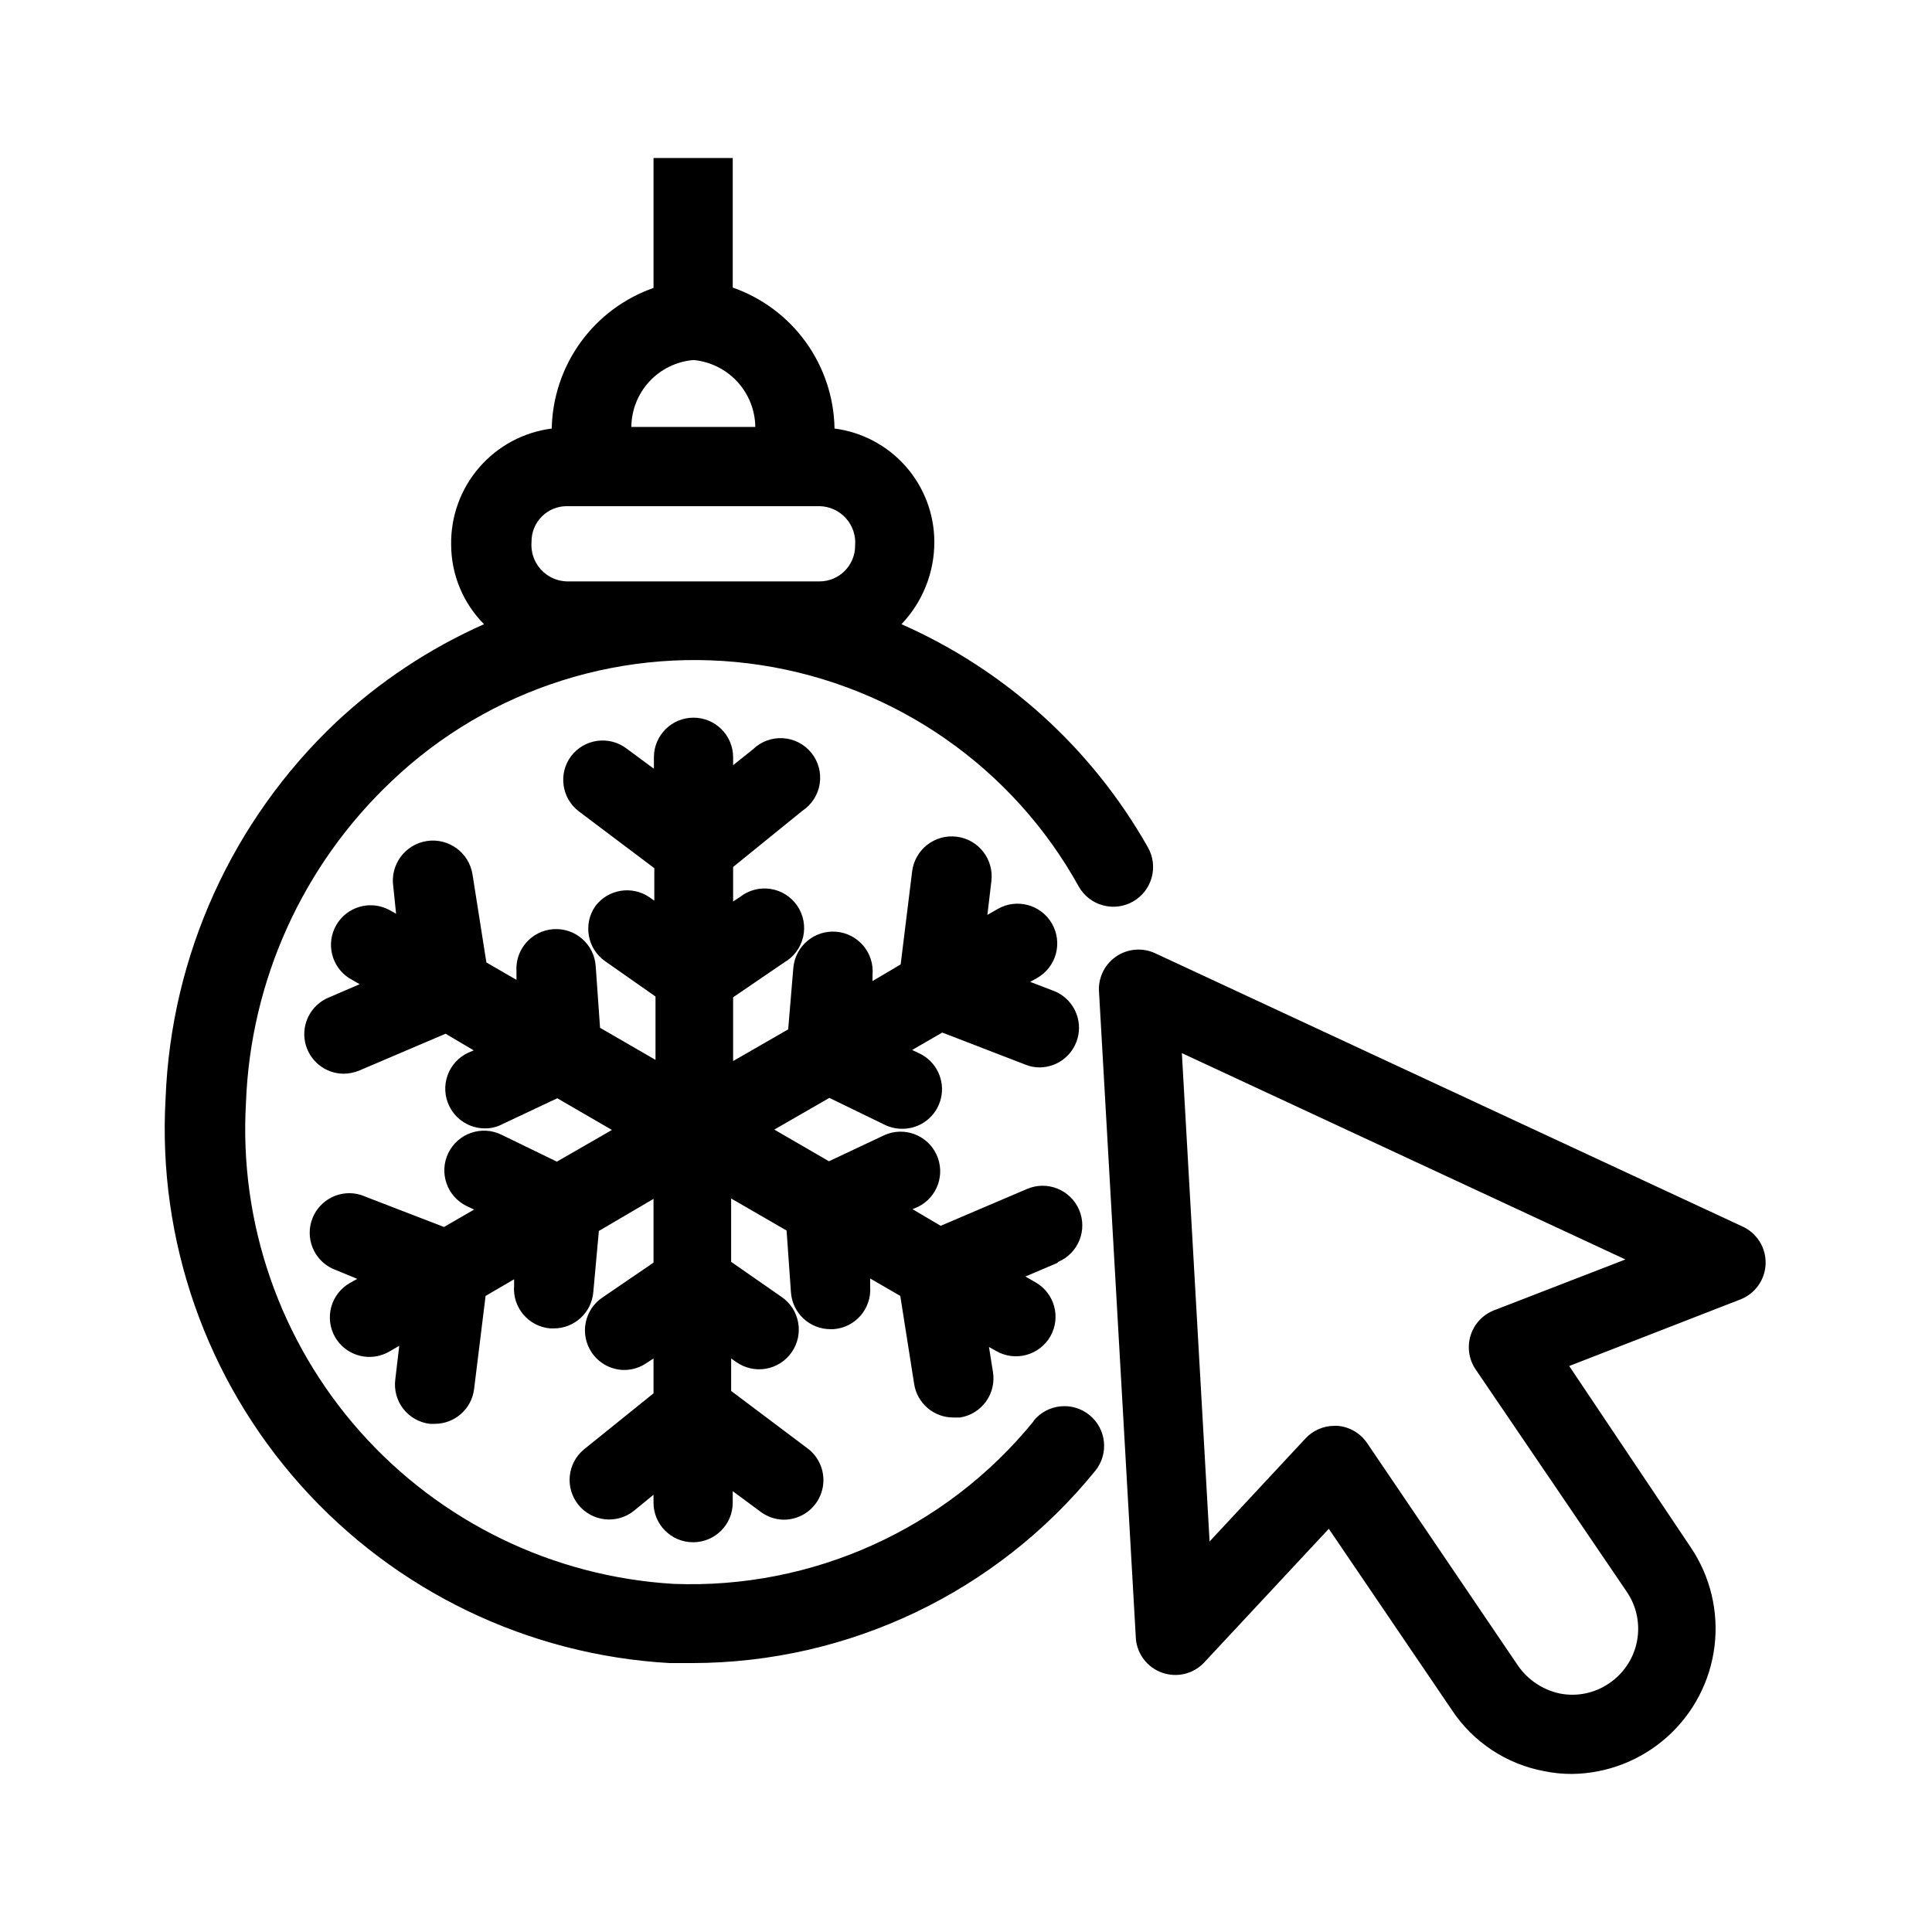
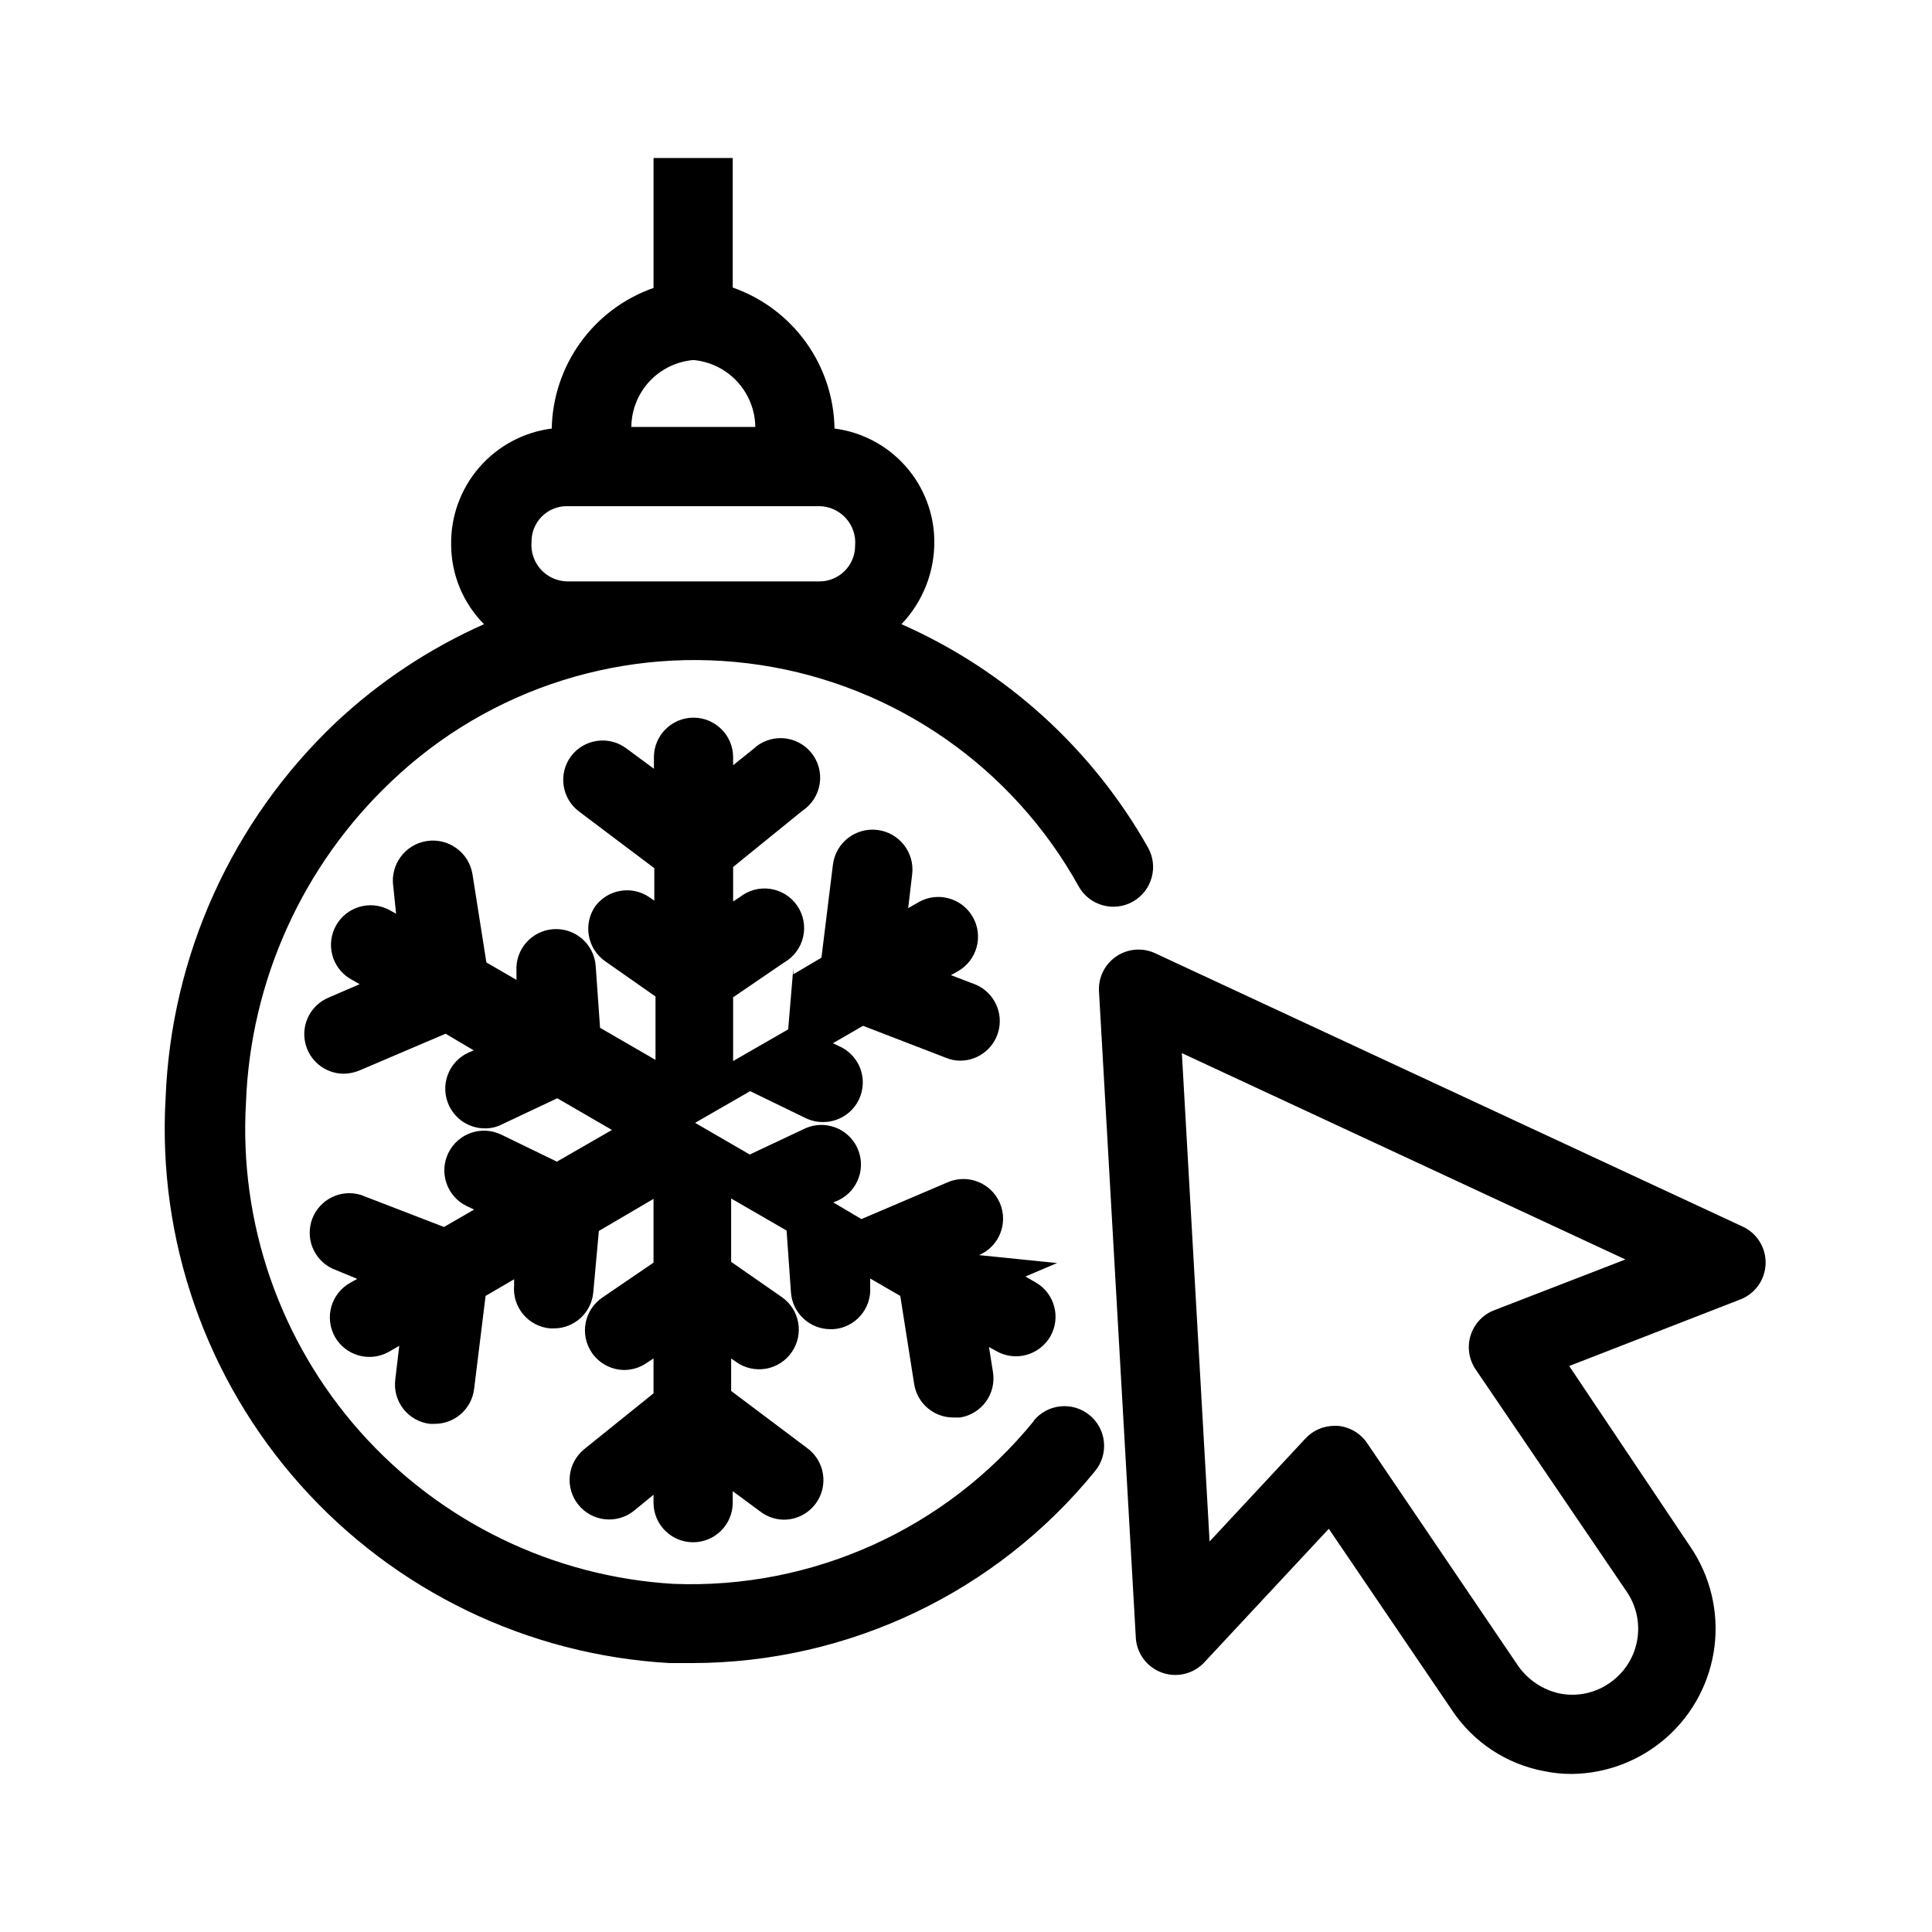
<svg xmlns="http://www.w3.org/2000/svg" fill="#000000" width="800px" height="800px" version="1.1" viewBox="144 144 512 512">
-   <path d="m417.95 520.6c-23.27 28.617-58.66 44.598-95.512 43.141-31.922-1.922-61.773-16.43-83.008-40.34-21.23-23.906-32.109-55.266-30.246-87.188 1.203-32.324 15.031-62.887 38.52-85.125 26.113-24.906 62.301-36.289 97.969-30.824 35.668 5.465 66.785 27.164 84.246 58.746 2.898 5.043 9.336 6.781 14.379 3.883s6.781-9.336 3.883-14.379c-14.836-26.211-37.73-46.938-65.285-59.094 5.613-5.879 8.734-13.703 8.711-21.832-0.016-7.359-2.707-14.465-7.574-19.988-4.867-5.523-11.574-9.086-18.875-10.031-0.137-8.238-2.797-16.238-7.621-22.918-4.824-6.68-11.578-11.723-19.355-14.445v-34.324h-20.992v34.426c-7.758 2.719-14.504 7.746-19.324 14.406-4.82 6.66-7.492 14.637-7.648 22.855-7.465 0.957-14.316 4.633-19.234 10.328-4.922 5.695-7.566 13.008-7.426 20.531 0.039 7.867 3.168 15.406 8.711 20.992-14.449 6.418-27.719 15.219-39.254 26.031-27.484 26.027-43.684 61.781-45.133 99.605-2.148 37.57 10.723 74.457 35.785 102.53 25.062 28.074 60.254 45.035 97.828 47.148h5.984c41.422-0.066 80.621-18.758 106.74-50.906 3.684-4.492 3.023-11.121-1.469-14.801-4.492-3.68-11.117-3.023-14.801 1.469zm-90.16-281.19c4.438 0.414 8.566 2.453 11.59 5.731 3.019 3.273 4.727 7.551 4.785 12.008h-32.852c0.035-4.481 1.746-8.785 4.797-12.066 3.047-3.281 7.215-5.305 11.68-5.672zm-33.586 38.73h66.965c2.676 0.047 5.211 1.203 7.004 3.195 1.789 1.988 2.676 4.633 2.441 7.301 0 5.215-4.231 9.445-9.445 9.445h-66.965c-2.66-0.078-5.168-1.246-6.938-3.234-1.766-1.984-2.637-4.613-2.406-7.262-0.027-2.496 0.945-4.898 2.699-6.672 1.758-1.777 4.148-2.773 6.644-2.773zm129.94 200.58-8.398 3.57 2.731 1.574c4.996 2.879 6.731 9.258 3.883 14.273-1.387 2.43-3.684 4.203-6.383 4.934-2.699 0.73-5.578 0.352-7.996-1.051l-1.891-1.051 1.051 6.613c0.453 2.758-0.211 5.582-1.848 7.848-1.633 2.266-4.106 3.785-6.863 4.223h-1.68c-5.234 0.059-9.711-3.746-10.496-8.922l-3.672-23.301-7.977-4.617v2.203h-0.004c0.203 2.785-0.715 5.535-2.547 7.644s-4.426 3.398-7.215 3.586h-0.734c-5.519 0.016-10.109-4.254-10.496-9.762l-1.156-16.375-14.695-8.5v16.793l13.434 9.34 0.004 0.004c4.746 3.309 5.922 9.832 2.625 14.59-1.59 2.309-4.039 3.887-6.801 4.379-2.758 0.492-5.602-0.141-7.894-1.758l-1.363-0.945v8.605l20.258 15.223c3.613 2.711 5.086 7.43 3.66 11.715-1.43 4.289-5.441 7.18-9.961 7.18-2.281-0.031-4.492-0.805-6.297-2.207l-7.242-5.352v3.043c0 5.797-4.699 10.496-10.496 10.496-5.797 0-10.496-4.699-10.496-10.496v-2.098l-5.246 4.305c-4.527 3.57-11.09 2.82-14.695-1.68-3.598-4.5-2.894-11.059 1.574-14.695l18.367-14.801v-9.238l-1.785 1.156h0.004c-1.727 1.207-3.773 1.863-5.879 1.891-3.492 0.004-6.758-1.727-8.711-4.617-1.562-2.312-2.144-5.148-1.613-7.883 0.535-2.738 2.133-5.152 4.445-6.707l13.539-9.238v-16.898l-14.484 8.5-1.469 16.164c-0.438 5.469-5.012 9.676-10.496 9.66h-0.945c-5.762-0.504-10.035-5.574-9.551-11.336v-1.68l-7.559 4.41-3.043 24.664c-0.641 5.297-5.156 9.273-10.496 9.234h-1.258c-2.773-0.34-5.297-1.773-7.012-3.977-1.715-2.207-2.477-5.008-2.121-7.777l1.051-8.922-2.731 1.574c-1.566 0.887-3.34 1.359-5.141 1.363-3.766 0.016-7.25-1.988-9.133-5.246-1.395-2.434-1.754-5.324-1.008-8.023 0.75-2.699 2.551-4.992 4.996-6.359l1.891-1.051-6.613-2.727c-4.965-2.359-7.269-8.145-5.285-13.27s7.586-7.852 12.844-6.254l22.043 8.5 7.977-4.617-1.996-0.945v0.004c-5.219-2.551-7.379-8.848-4.828-14.066 2.551-5.215 8.848-7.379 14.062-4.828l14.695 7.137 14.59-8.398-14.484-8.398-14.695 6.926v0.008c-1.363 0.691-2.875 1.051-4.406 1.047-4.078 0.031-7.801-2.301-9.555-5.981-1.215-2.531-1.367-5.445-0.418-8.086 0.945-2.644 2.91-4.797 5.457-5.981l1.469-0.629-7.453-4.41-22.883 9.762h0.004c-1.301 0.531-2.688 0.816-4.094 0.84-4.984-0.008-9.273-3.523-10.266-8.406-0.992-4.883 1.586-9.793 6.172-11.746l8.293-3.57-2.731-1.574v0.004c-4.746-3.019-6.269-9.242-3.457-14.113 2.816-4.867 8.969-6.652 13.953-4.047l1.891 1.051-0.734-7.137c-0.898-5.797 3.07-11.227 8.867-12.125 5.797-0.898 11.227 3.074 12.125 8.871l3.672 23.301 7.977 4.617v-2.203c-0.406-5.797 3.965-10.824 9.762-11.23s10.824 3.965 11.23 9.762l1.156 16.375 14.695 8.5v-16.793l-13.328-9.34-0.004-0.004c-4.746-3.309-5.918-9.832-2.625-14.59 3.356-4.481 9.637-5.543 14.277-2.414l1.363 0.945v-8.605l-19.941-15.012c-4.637-3.477-5.578-10.055-2.102-14.691 3.512-4.606 10.086-5.496 14.695-1.996l7.242 5.352v-3.043c0-5.797 4.699-10.496 10.496-10.496s10.496 4.699 10.496 10.496v2.098l5.246-4.199 0.004 0.004c2.113-2.062 5.004-3.137 7.953-2.961 2.945 0.18 5.684 1.59 7.539 3.891 1.855 2.297 2.656 5.273 2.203 8.191-0.453 2.922-2.113 5.516-4.578 7.148l-18.367 14.902v9.133l1.785-1.156c2.285-1.82 5.227-2.606 8.117-2.164 2.887 0.438 5.465 2.062 7.106 4.481 1.641 2.418 2.199 5.41 1.543 8.258-0.66 2.848-2.477 5.293-5.012 6.746l-13.539 9.238v16.895l14.59-8.398 1.363-16.27v0.004c0.496-5.797 5.594-10.098 11.391-9.605 5.797 0.496 10.094 5.594 9.602 11.391v1.68l7.453-4.41 3.043-24.664c0.727-5.797 6.012-9.91 11.809-9.184 5.797 0.723 9.91 6.008 9.184 11.805l-1.051 8.922 2.731-1.574c5.043-2.898 11.48-1.16 14.379 3.887 2.898 5.043 1.16 11.48-3.883 14.379l-1.891 1.051 6.297 2.414 0.004-0.004c4.672 1.848 7.383 6.75 6.461 11.688-0.922 4.941-5.215 8.535-10.242 8.57-1.293 0.012-2.578-0.238-3.777-0.734l-22.043-8.5-7.977 4.617 1.996 0.945c4.41 2.137 6.754 7.039 5.648 11.812-1.105 4.777-5.367 8.148-10.266 8.129-1.602 0.008-3.18-0.352-4.621-1.051l-14.695-7.137-14.59 8.398 14.484 8.398 14.695-6.926v-0.004c5.223-2.336 11.355-0.059 13.785 5.121 2.434 5.176 0.27 11.348-4.863 13.875l-1.469 0.629 7.453 4.41 22.883-9.762c5.332-2.289 11.512 0.18 13.801 5.512 2.289 5.332-0.176 11.512-5.512 13.801zm181.69-9.656-155.66-72.422h-0.004c-3.41-1.602-7.418-1.25-10.496 0.922-3.082 2.168-4.762 5.824-4.406 9.574l9.762 171.29c0.402 4.059 3.121 7.516 6.969 8.863 3.848 1.352 8.129 0.352 10.98-2.562l33.168-35.582 32.645 48.07h-0.004c5.629 8.477 14.453 14.309 24.457 16.164 2.414 0.5 4.879 0.746 7.344 0.734 9.309-0.109 18.262-3.59 25.207-9.793 6.941-6.199 11.402-14.707 12.559-23.945 1.152-9.234-1.074-18.578-6.277-26.297l-32.223-48.074 45.344-17.633c3.93-1.52 6.57-5.238 6.707-9.449 0.137-4.207-2.254-8.094-6.078-9.863zm-65.809 22.148h-0.004c-3.008 1.141-5.328 3.602-6.289 6.672-0.965 3.07-0.465 6.414 1.355 9.07l40.094 58.988c2.57 3.828 3.512 8.52 2.629 13.047-0.887 4.523-3.531 8.512-7.352 11.094-3.797 2.617-8.484 3.598-13.016 2.731-4.508-0.941-8.488-3.57-11.125-7.348l-39.988-58.988c-1.785-2.66-4.684-4.359-7.871-4.617h-0.84c-2.91 0.008-5.688 1.223-7.664 3.356l-25.402 27.289-7.348-129.42 117.55 54.684z" />
+   <path d="m417.95 520.6c-23.27 28.617-58.66 44.598-95.512 43.141-31.922-1.922-61.773-16.43-83.008-40.34-21.23-23.906-32.109-55.266-30.246-87.188 1.203-32.324 15.031-62.887 38.52-85.125 26.113-24.906 62.301-36.289 97.969-30.824 35.668 5.465 66.785 27.164 84.246 58.746 2.898 5.043 9.336 6.781 14.379 3.883s6.781-9.336 3.883-14.379c-14.836-26.211-37.73-46.938-65.285-59.094 5.613-5.879 8.734-13.703 8.711-21.832-0.016-7.359-2.707-14.465-7.574-19.988-4.867-5.523-11.574-9.086-18.875-10.031-0.137-8.238-2.797-16.238-7.621-22.918-4.824-6.68-11.578-11.723-19.355-14.445v-34.324h-20.992v34.426c-7.758 2.719-14.504 7.746-19.324 14.406-4.82 6.66-7.492 14.637-7.648 22.855-7.465 0.957-14.316 4.633-19.234 10.328-4.922 5.695-7.566 13.008-7.426 20.531 0.039 7.867 3.168 15.406 8.711 20.992-14.449 6.418-27.719 15.219-39.254 26.031-27.484 26.027-43.684 61.781-45.133 99.605-2.148 37.57 10.723 74.457 35.785 102.53 25.062 28.074 60.254 45.035 97.828 47.148h5.984c41.422-0.066 80.621-18.758 106.74-50.906 3.684-4.492 3.023-11.121-1.469-14.801-4.492-3.68-11.117-3.023-14.801 1.469zm-90.16-281.19c4.438 0.414 8.566 2.453 11.59 5.731 3.019 3.273 4.727 7.551 4.785 12.008h-32.852c0.035-4.481 1.746-8.785 4.797-12.066 3.047-3.281 7.215-5.305 11.68-5.672zm-33.586 38.73h66.965c2.676 0.047 5.211 1.203 7.004 3.195 1.789 1.988 2.676 4.633 2.441 7.301 0 5.215-4.231 9.445-9.445 9.445h-66.965c-2.66-0.078-5.168-1.246-6.938-3.234-1.766-1.984-2.637-4.613-2.406-7.262-0.027-2.496 0.945-4.898 2.699-6.672 1.758-1.777 4.148-2.773 6.644-2.773zm129.94 200.58-8.398 3.57 2.731 1.574c4.996 2.879 6.731 9.258 3.883 14.273-1.387 2.43-3.684 4.203-6.383 4.934-2.699 0.73-5.578 0.352-7.996-1.051l-1.891-1.051 1.051 6.613c0.453 2.758-0.211 5.582-1.848 7.848-1.633 2.266-4.106 3.785-6.863 4.223h-1.68c-5.234 0.059-9.711-3.746-10.496-8.922l-3.672-23.301-7.977-4.617v2.203h-0.004c0.203 2.785-0.715 5.535-2.547 7.644s-4.426 3.398-7.215 3.586h-0.734c-5.519 0.016-10.109-4.254-10.496-9.762l-1.156-16.375-14.695-8.5v16.793l13.434 9.34 0.004 0.004c4.746 3.309 5.922 9.832 2.625 14.59-1.59 2.309-4.039 3.887-6.801 4.379-2.758 0.492-5.602-0.141-7.894-1.758l-1.363-0.945v8.605l20.258 15.223c3.613 2.711 5.086 7.43 3.66 11.715-1.43 4.289-5.441 7.18-9.961 7.18-2.281-0.031-4.492-0.805-6.297-2.207l-7.242-5.352v3.043c0 5.797-4.699 10.496-10.496 10.496-5.797 0-10.496-4.699-10.496-10.496v-2.098l-5.246 4.305c-4.527 3.57-11.09 2.82-14.695-1.68-3.598-4.5-2.894-11.059 1.574-14.695l18.367-14.801v-9.238l-1.785 1.156h0.004c-1.727 1.207-3.773 1.863-5.879 1.891-3.492 0.004-6.758-1.727-8.711-4.617-1.562-2.312-2.144-5.148-1.613-7.883 0.535-2.738 2.133-5.152 4.445-6.707l13.539-9.238v-16.898l-14.484 8.5-1.469 16.164c-0.438 5.469-5.012 9.676-10.496 9.66h-0.945c-5.762-0.504-10.035-5.574-9.551-11.336v-1.68l-7.559 4.41-3.043 24.664c-0.641 5.297-5.156 9.273-10.496 9.234h-1.258c-2.773-0.34-5.297-1.773-7.012-3.977-1.715-2.207-2.477-5.008-2.121-7.777l1.051-8.922-2.731 1.574c-1.566 0.887-3.34 1.359-5.141 1.363-3.766 0.016-7.25-1.988-9.133-5.246-1.395-2.434-1.754-5.324-1.008-8.023 0.75-2.699 2.551-4.992 4.996-6.359l1.891-1.051-6.613-2.727c-4.965-2.359-7.269-8.145-5.285-13.27s7.586-7.852 12.844-6.254l22.043 8.5 7.977-4.617-1.996-0.945v0.004c-5.219-2.551-7.379-8.848-4.828-14.066 2.551-5.215 8.848-7.379 14.062-4.828l14.695 7.137 14.59-8.398-14.484-8.398-14.695 6.926v0.008c-1.363 0.691-2.875 1.051-4.406 1.047-4.078 0.031-7.801-2.301-9.555-5.981-1.215-2.531-1.367-5.445-0.418-8.086 0.945-2.644 2.91-4.797 5.457-5.981l1.469-0.629-7.453-4.41-22.883 9.762h0.004c-1.301 0.531-2.688 0.816-4.094 0.84-4.984-0.008-9.273-3.523-10.266-8.406-0.992-4.883 1.586-9.793 6.172-11.746l8.293-3.57-2.731-1.574v0.004c-4.746-3.019-6.269-9.242-3.457-14.113 2.816-4.867 8.969-6.652 13.953-4.047l1.891 1.051-0.734-7.137c-0.898-5.797 3.07-11.227 8.867-12.125 5.797-0.898 11.227 3.074 12.125 8.871l3.672 23.301 7.977 4.617v-2.203c-0.406-5.797 3.965-10.824 9.762-11.23s10.824 3.965 11.23 9.762l1.156 16.375 14.695 8.5v-16.793l-13.328-9.34-0.004-0.004c-4.746-3.309-5.918-9.832-2.625-14.59 3.356-4.481 9.637-5.543 14.277-2.414l1.363 0.945v-8.605l-19.941-15.012c-4.637-3.477-5.578-10.055-2.102-14.691 3.512-4.606 10.086-5.496 14.695-1.996l7.242 5.352v-3.043c0-5.797 4.699-10.496 10.496-10.496s10.496 4.699 10.496 10.496v2.098l5.246-4.199 0.004 0.004c2.113-2.062 5.004-3.137 7.953-2.961 2.945 0.18 5.684 1.59 7.539 3.891 1.855 2.297 2.656 5.273 2.203 8.191-0.453 2.922-2.113 5.516-4.578 7.148l-18.367 14.902v9.133l1.785-1.156c2.285-1.82 5.227-2.606 8.117-2.164 2.887 0.438 5.465 2.062 7.106 4.481 1.641 2.418 2.199 5.41 1.543 8.258-0.66 2.848-2.477 5.293-5.012 6.746l-13.539 9.238v16.895l14.59-8.398 1.363-16.27v0.004v1.68l7.453-4.41 3.043-24.664c0.727-5.797 6.012-9.91 11.809-9.184 5.797 0.723 9.91 6.008 9.184 11.805l-1.051 8.922 2.731-1.574c5.043-2.898 11.48-1.16 14.379 3.887 2.898 5.043 1.16 11.48-3.883 14.379l-1.891 1.051 6.297 2.414 0.004-0.004c4.672 1.848 7.383 6.75 6.461 11.688-0.922 4.941-5.215 8.535-10.242 8.57-1.293 0.012-2.578-0.238-3.777-0.734l-22.043-8.5-7.977 4.617 1.996 0.945c4.41 2.137 6.754 7.039 5.648 11.812-1.105 4.777-5.367 8.148-10.266 8.129-1.602 0.008-3.18-0.352-4.621-1.051l-14.695-7.137-14.59 8.398 14.484 8.398 14.695-6.926v-0.004c5.223-2.336 11.355-0.059 13.785 5.121 2.434 5.176 0.27 11.348-4.863 13.875l-1.469 0.629 7.453 4.41 22.883-9.762c5.332-2.289 11.512 0.18 13.801 5.512 2.289 5.332-0.176 11.512-5.512 13.801zm181.69-9.656-155.66-72.422h-0.004c-3.41-1.602-7.418-1.25-10.496 0.922-3.082 2.168-4.762 5.824-4.406 9.574l9.762 171.29c0.402 4.059 3.121 7.516 6.969 8.863 3.848 1.352 8.129 0.352 10.98-2.562l33.168-35.582 32.645 48.07h-0.004c5.629 8.477 14.453 14.309 24.457 16.164 2.414 0.5 4.879 0.746 7.344 0.734 9.309-0.109 18.262-3.59 25.207-9.793 6.941-6.199 11.402-14.707 12.559-23.945 1.152-9.234-1.074-18.578-6.277-26.297l-32.223-48.074 45.344-17.633c3.93-1.52 6.57-5.238 6.707-9.449 0.137-4.207-2.254-8.094-6.078-9.863zm-65.809 22.148h-0.004c-3.008 1.141-5.328 3.602-6.289 6.672-0.965 3.07-0.465 6.414 1.355 9.07l40.094 58.988c2.57 3.828 3.512 8.52 2.629 13.047-0.887 4.523-3.531 8.512-7.352 11.094-3.797 2.617-8.484 3.598-13.016 2.731-4.508-0.941-8.488-3.57-11.125-7.348l-39.988-58.988c-1.785-2.66-4.684-4.359-7.871-4.617h-0.84c-2.91 0.008-5.688 1.223-7.664 3.356l-25.402 27.289-7.348-129.42 117.55 54.684z" />
</svg>